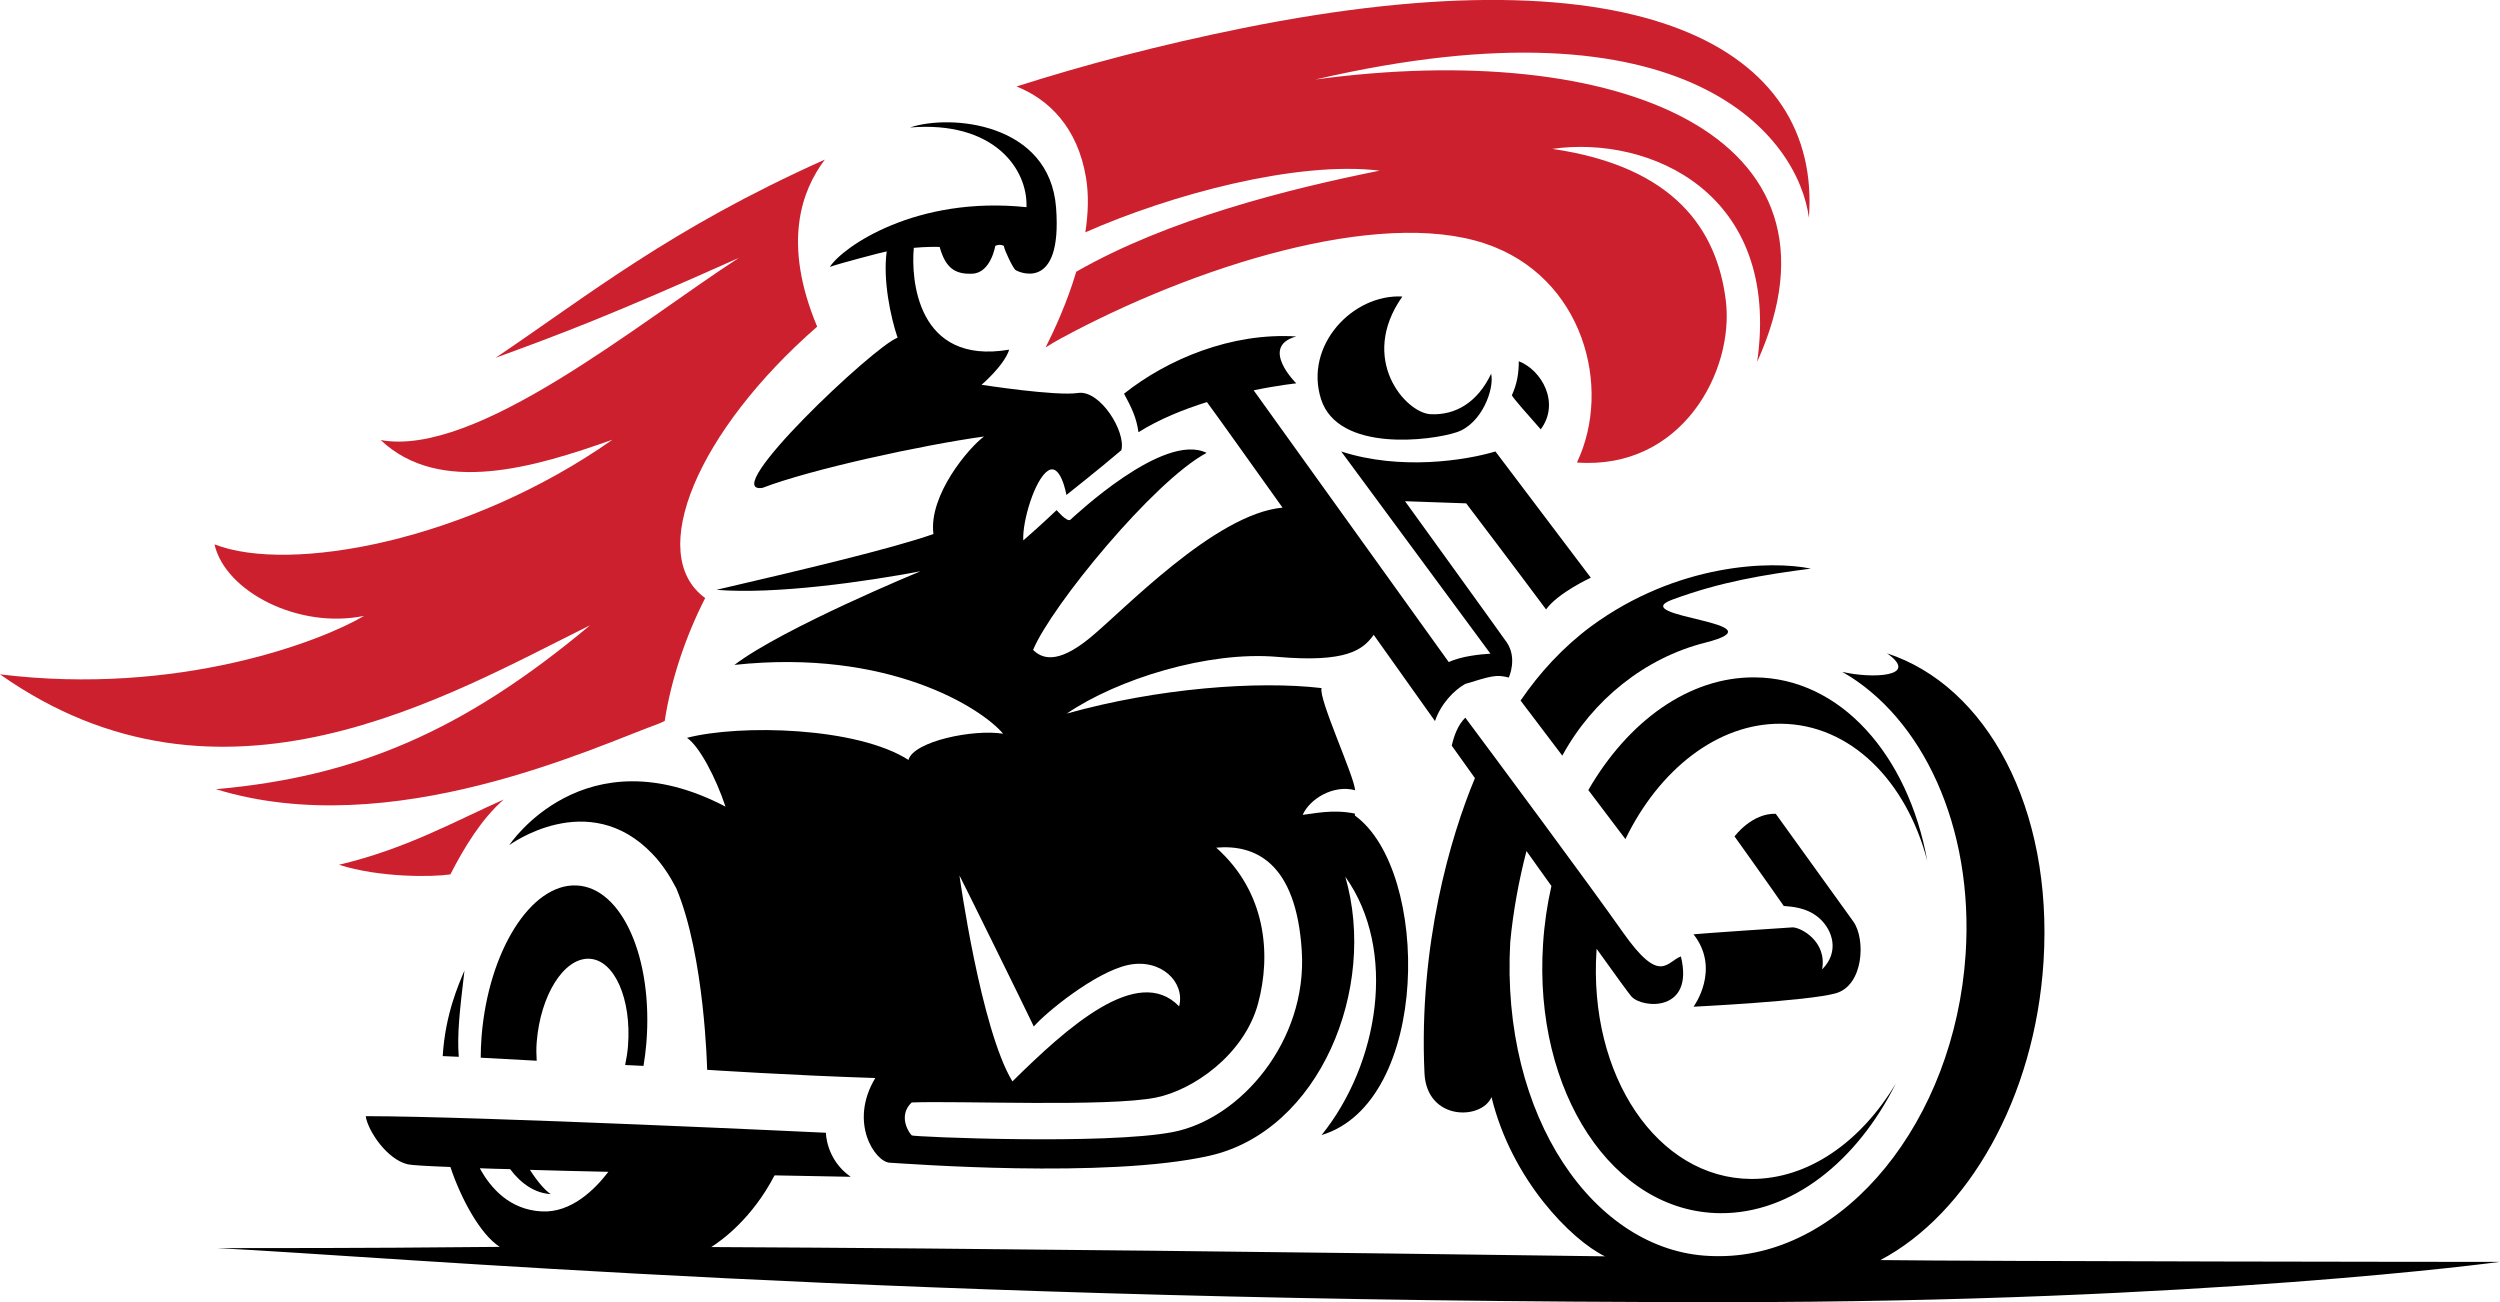
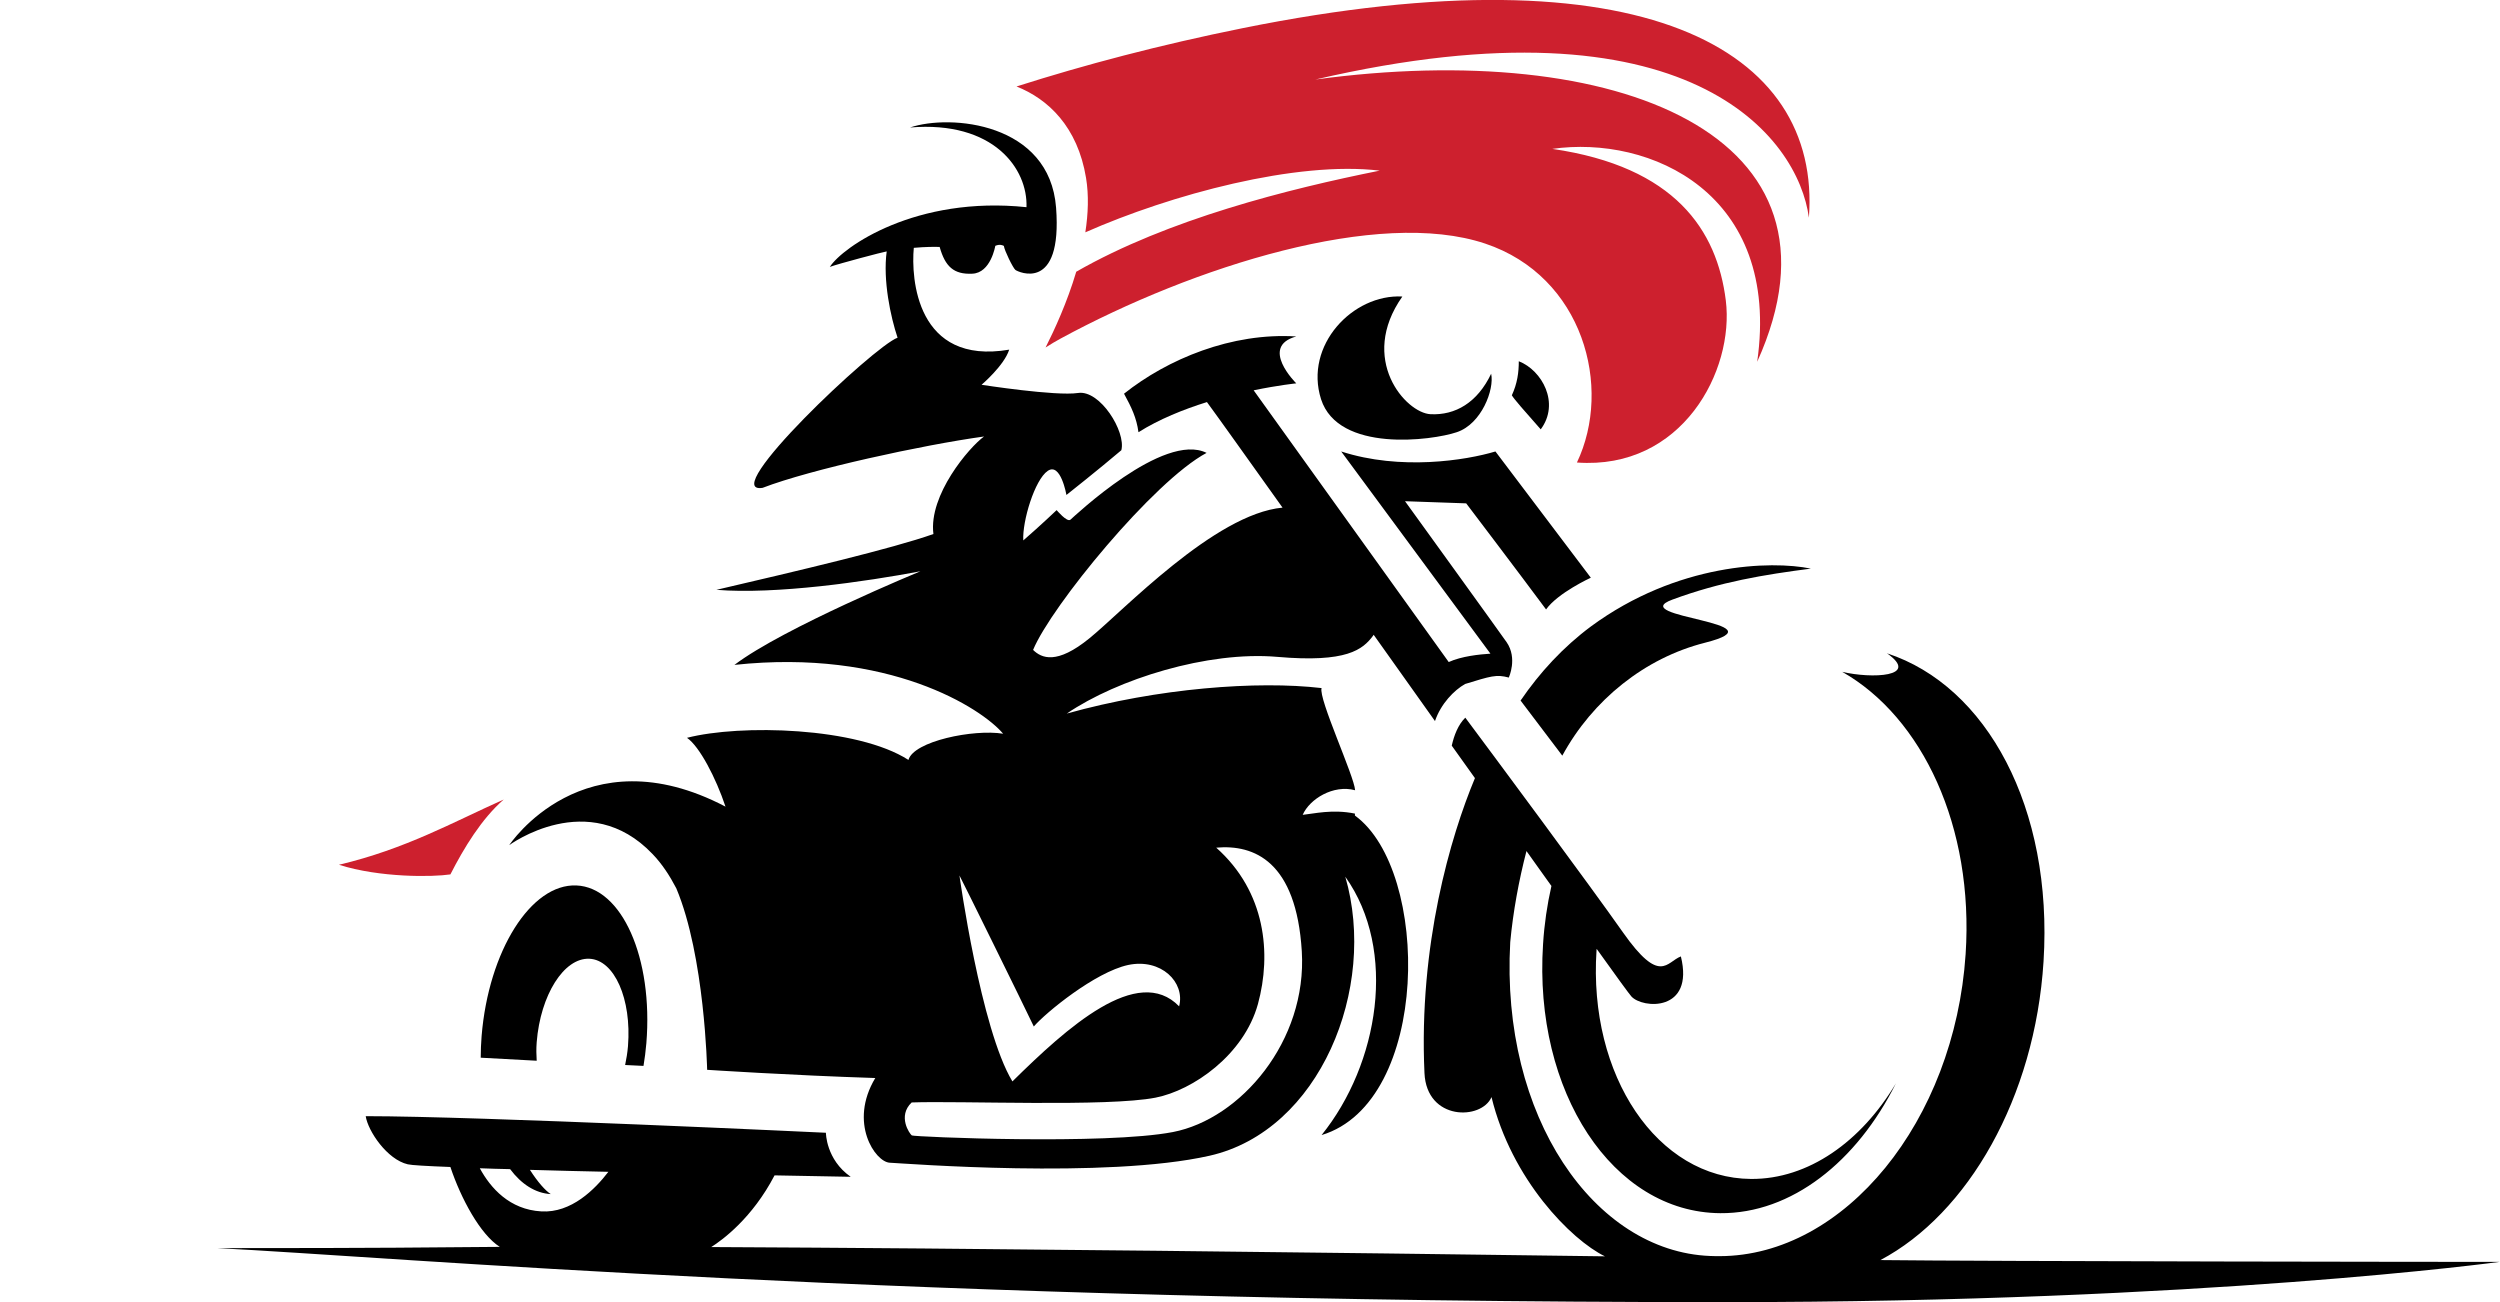
<svg xmlns="http://www.w3.org/2000/svg" id="Layer_1" x="0px" y="0px" viewBox="0 0 140.21 73.03" style="enable-background:new 0 0 140.21 73.03;" xml:space="preserve">
  <style type="text/css"> .st0{fill:#CD202E;} </style>
  <g>
    <g>
      <g>
        <path d="M30.1,59.49c-0.02-0.32-0.03-0.66,0-1.04c0.21-2.65,1.53-4.74,2.95-4.68c1.41,0.06,2.38,2.26,2.17,4.9 c-0.03,0.37-0.09,0.72-0.16,1.06l1.03,0.05c0.07-0.41,0.12-0.83,0.16-1.27c0.39-4.78-1.37-8.74-3.92-8.85 c-2.55-0.11-4.93,3.67-5.32,8.45c-0.03,0.41-0.05,0.81-0.05,1.21L30.1,59.49z" />
-         <path d="M26.05,54.43c-0.31,0.74-1.08,2.44-1.22,4.8l0.9,0.04C25.63,58.02,25.78,56.71,26.05,54.43z" />
-         <path d="M98.41,37.99c-3.69-0.03-7.11,2.47-9.33,6.32l2.08,2.75c1.88-3.88,5.16-6.5,8.72-6.47c3.89,0.03,7.03,3.19,8.21,7.69 C107.01,42.33,103.21,38.02,98.41,37.99z" />
        <path d="M85.28,39.29l2.34,3.09c1.7-3.13,4.64-5.48,7.99-6.33c4.56-1.15-4.52-1.42-1.82-2.42c2.7-1,5.15-1.4,7.77-1.74 c-2.23-0.46-7.5-0.31-12.33,3.24C87.67,36.29,86.36,37.71,85.28,39.29z" />
        <path d="M81.7,24.24c1.39-0.46,2.12-2.4,1.93-3.28c-0.77,1.62-2.01,2.34-3.4,2.27c-1.39-0.07-4.06-3.08-1.58-6.6 c-2.78-0.15-5.52,2.74-4.56,5.76C75.06,25.4,80.31,24.71,81.7,24.24z" />
        <path d="M79.6,17.37" />
        <path d="M85.18,20.26c0,0.62-0.08,1.24-0.39,1.91c0.12,0.21,0.7,0.87,1.62,1.91C87.5,22.62,86.49,20.77,85.18,20.26z" />
-         <path d="M102.95,55.71c1.58-0.44,1.69-3.06,0.99-4.03s-4.35-6.04-4.35-6.04c-1.35-0.04-2.31,1.27-2.31,1.27s1.88,2.63,2.76,3.9 c0.35,0.04,1.27,0.04,2.01,0.7c0.73,0.66,1.13,1.87,0.14,2.86c0.29-1.57-1.19-2.36-1.65-2.36c-0.08,0-5.27,0.35-5.56,0.39 c1.55,1.97,0,4.06,0,4.06S101.37,56.15,102.95,55.71z" />
        <path d="M83.87,25.32c-1.66,0.5-5.33,1.08-8.65,0l8.37,11.34c-0.62,0.04-1.61,0.14-2.34,0.47L70.31,21.89 c1.4-0.29,2.39-0.39,2.39-0.39s-2.09-2.06,0-2.63c-3.63-0.23-7.22,1.27-9.66,3.21c0.42,0.77,0.7,1.35,0.81,2.16 c1.16-0.73,2.53-1.28,3.84-1.69c0.67,0.91,2.22,3.09,4.24,5.92c-3.81,0.35-8.96,5.81-10.82,7.32c-1.85,1.51-2.7,1.12-3.17,0.66 c1-2.43,6.76-9.47,9.73-11.05c-2.41-1.2-7.45,3.59-7.64,3.75c-0.19,0.15-0.77-0.54-0.77-0.54s-0.89,0.85-1.87,1.7 c-0.06-1.08,0.64-3.4,1.37-3.9c0.73-0.5,1.05,1.35,1.05,1.35s1.81-1.43,3.08-2.51c0.27-1.04-1.2-3.4-2.43-3.21 c-1.24,0.19-5.41-0.46-5.41-0.46s1.27-1.08,1.55-1.97c-5.21,0.89-5.51-4.01-5.35-5.71c0.67-0.06,1.17-0.06,1.45-0.05 c0.31,1.1,0.79,1.55,1.83,1.5c1.04-0.04,1.29-1.56,1.29-1.56s0.23-0.13,0.48,0c0.03,0.25,0.51,1.24,0.65,1.35 c0.14,0.11,2.64,1.29,2.28-3.49s-5.94-5.26-8.19-4.5c4.7-0.39,6.61,2.33,6.53,4.47c-6.19-0.65-10.3,2.22-11.03,3.35 c0.48-0.18,2.99-0.84,3.19-0.87c-0.22,1.62,0.22,3.68,0.61,4.84c-1.31,0.46-10.15,8.82-7.57,8.42c2.7-1.04,8.96-2.4,12.42-2.88 c-0.83,0.6-3.12,3.28-2.84,5.47c-2.28,0.81-7.53,2.05-12.17,3.13c3.32,0.27,8.38-0.46,11.44-1.04c0,0-7.69,3.17-10.43,5.25 c8.65-0.93,13.87,2.43,15.07,3.86c-1.66-0.27-5.02,0.42-5.31,1.47c-2.88-1.85-9.44-2.01-12.42-1.24c0.7,0.48,1.62,2.24,2.16,3.86 c-7.96-4.17-12.13,2.16-12.13,2.16s4.44-3.28,8.04,0.5c0.53,0.55,0.96,1.21,1.33,1.92c1.6,3.8,1.73,10.18,1.73,10.18 s4.71,0.31,9.43,0.46c-1.51,2.51,0,4.71,0.81,4.75c0.81,0.04,12.13,0.92,17.93-0.39c6.18-1.39,9.44-9.39,7.62-15.65 c2.94,4.13,1.88,10.51-1.33,14.49c6.12-1.85,6.12-14.84,1.87-17.92c0-0.03,0-0.07,0-0.11c-1.26-0.26-2.32,0.01-2.93,0.07 c0.39-0.89,1.72-1.71,2.94-1.38c-0.04-0.78-2.07-5.15-1.88-5.73c-3.59-0.42-9.19,0-14.29,1.43c2.83-1.93,7.91-3.52,11.81-3.18 c3.9,0.34,4.79-0.41,5.37-1.19c0.01-0.01,0.02-0.03,0.03-0.05c1.13,1.59,2.29,3.23,3.44,4.84c0.33-0.97,1.07-1.73,1.69-2.08 c1.44-0.44,1.75-0.55,2.45-0.36c0,0,0.5-1.08-0.12-1.98c-0.36-0.52-5.7-7.91-5.7-7.91l3.43,0.12c0,0,3.05,4.02,4.48,5.95 c0.66-0.93,2.51-1.78,2.51-1.78S85.1,26.95,83.87,25.32z M73.01,53.35c0.31,5.04-3.44,9.41-7.23,10.14 c-3.78,0.73-14.52,0.27-14.64,0.19c-0.12-0.08-0.82-1.08-0.01-1.85c2.68-0.1,10.99,0.26,13.68-0.27 c2.09-0.41,4.95-2.39,5.74-5.25c0.77-2.82,0.44-6.3-2.34-8.77C70.34,47.35,72.7,48.31,73.01,53.35z M57.98,57.57 c0.66-0.77,3.44-3.05,5.29-3.45c1.85-0.39,3.21,0.97,2.86,2.32c-2.32-2.4-6.3,1.2-9.35,4.21c-1.78-2.94-2.97-11.55-2.97-11.55 C53.98,49.41,57.42,56.39,57.98,57.57z" />
      </g>
    </g>
    <path d="M96.71,73.03c26.98,0,43.49-2.26,43.49-2.26c-0.51,0.01-29.48-0.03-34.74-0.1c4.9-2.59,8.67-9.1,9.15-16.75 c0.54-8.62-3.19-15.45-8.78-17.28c1.89,1.33-0.87,1.43-2.51,1.04c4.5,2.56,7.39,8.69,6.92,15.83c-0.62,9.37-6.79,16.93-13.8,16.94 c-0.07,0-0.13,0-0.2,0c-0.11,0-0.23-0.01-0.34-0.01c0,0,0,0,0,0c-6.48-0.26-11.75-7.81-11.2-17.6c0,0,0,0,0,0 c0.16-1.71,0.48-3.45,0.91-5.11c0.49,0.68,0.95,1.34,1.4,1.96c-0.24,1.05-0.4,2.15-0.47,3.27C86,61.24,90.46,68,96.48,68.04 c3.99,0.03,7.66-2.89,9.85-7.28c-1.94,3.26-4.91,5.38-8.12,5.36c-5.25-0.03-9.14-5.78-8.67-12.83c0-0.02,0-0.05,0.01-0.07 c1.12,1.57,1.84,2.55,1.94,2.66c0.62,0.7,3.55,0.89,2.78-2.24c-0.81,0.31-1.16,1.62-3.25-1.35c-1.81-2.58-7.37-10.07-8.84-12.04 c-0.4,0.39-0.63,0.99-0.76,1.57c0.44,0.61,0.87,1.22,1.3,1.82c-1.37,3.28-3.16,9.37-2.83,16.54c0.12,2.69,3.2,2.65,3.76,1.35 c1.12,4.62,4.47,8.01,6.36,8.93c-15.45-0.21-35.18-0.45-50.12-0.52c0.63-0.4,2.3-1.62,3.55-4.02c0,0,0,0,0,0 c2.54,0.05,4.27,0.08,4.27,0.08c-1.39-0.97-1.39-2.47-1.39-2.47s-19.55-0.93-25.81-0.93c0.13,0.84,1.2,2.43,2.36,2.7 c0.2,0.05,1.08,0.1,2.39,0.15c0.59,1.77,1.68,3.79,2.77,4.48C23.78,69.96,22.04,70,12.18,70C21.9,70.48,50.62,73.03,96.71,73.03z M30.36,67.94c-1.78-0.1-2.85-1.31-3.45-2.42c0.53,0.02,1.1,0.04,1.7,0.05c0.63,0.84,1.41,1.35,2.28,1.4 c-0.29-0.18-0.73-0.67-1.17-1.36c1.38,0.04,2.88,0.08,4.4,0.11C33.37,66.7,32.04,68.04,30.36,67.94z" />
    <g>
      <g>
        <path class="st0" d="M28.25,44.84c-2.87,1.28-5.49,2.77-9.24,3.66c2.3,0.73,5.26,0.69,6.25,0.54 C26.02,47.55,27.01,45.92,28.25,44.84z" />
        <g>
-           <path class="st0" d="M39.55,33.54c-3.38-2.45-0.39-9.4,6.28-15.22c-1.97-4.71-0.87-7.64,0.43-9.37 c-8.7,3.9-13.24,7.6-18.47,11.12c3.68-1.35,6.31-2.32,13.65-5.61c-5.63,3.65-14.74,11.2-20.09,10.22 c3.32,3.14,8.65,1.52,13-0.02c-8.12,5.7-18.09,7.52-22.32,5.87c0.6,2.65,4.72,4.77,8.39,4.01c-2.39,1.42-10.4,4.51-20.42,3.28 c12.42,8.76,25.08,1.21,33.09-2.75c-7.12,5.96-13.15,8.5-20.98,9.19c9.83,3.03,21.28-2.39,24.85-3.68 c0.1-0.04,0.21-0.09,0.32-0.15C37.63,38.13,38.46,35.67,39.55,33.54z" />
          <path class="st0" d="M101.45,12.21c0.71-9.46-9.33-15.16-31.76-10.63c-4.65,0.94-8.85,2.05-12.68,3.27 c1.77,0.7,3.43,2.26,3.9,5.13c0.16,0.97,0.12,2.01-0.04,3.05c4.8-2.12,11.84-4.02,16.51-3.46c-5.13,1.03-11.87,2.72-17.02,5.67 c-0.51,1.72-1.22,3.26-1.72,4.25c0.28-0.18,0.56-0.35,0.84-0.5c7.47-4.05,17.83-7.33,23.81-5.33c5.51,1.84,7.16,8.07,5.15,12.28 c5.9,0.43,8.84-5.15,8.35-9.09c-0.49-3.94-2.85-7.5-9.73-8.5c5.45-0.78,12.84,2.46,11.49,11.94 c5.78-12.78-7.92-18.12-24.78-15.83C94.77-0.42,100.86,7.72,101.45,12.21z" />
        </g>
      </g>
    </g>
  </g>
</svg>